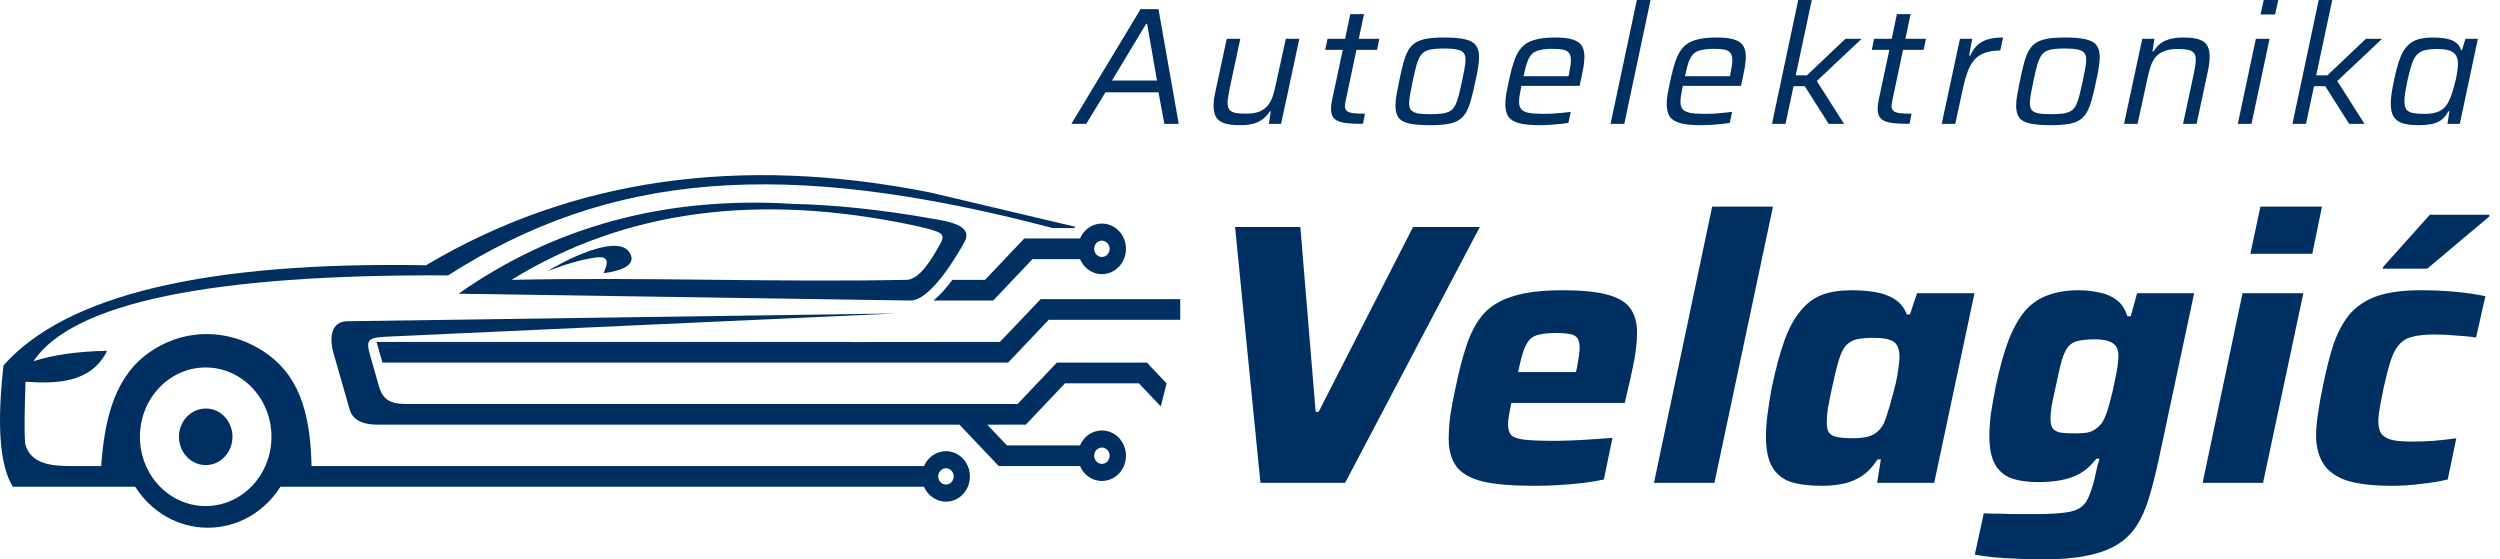
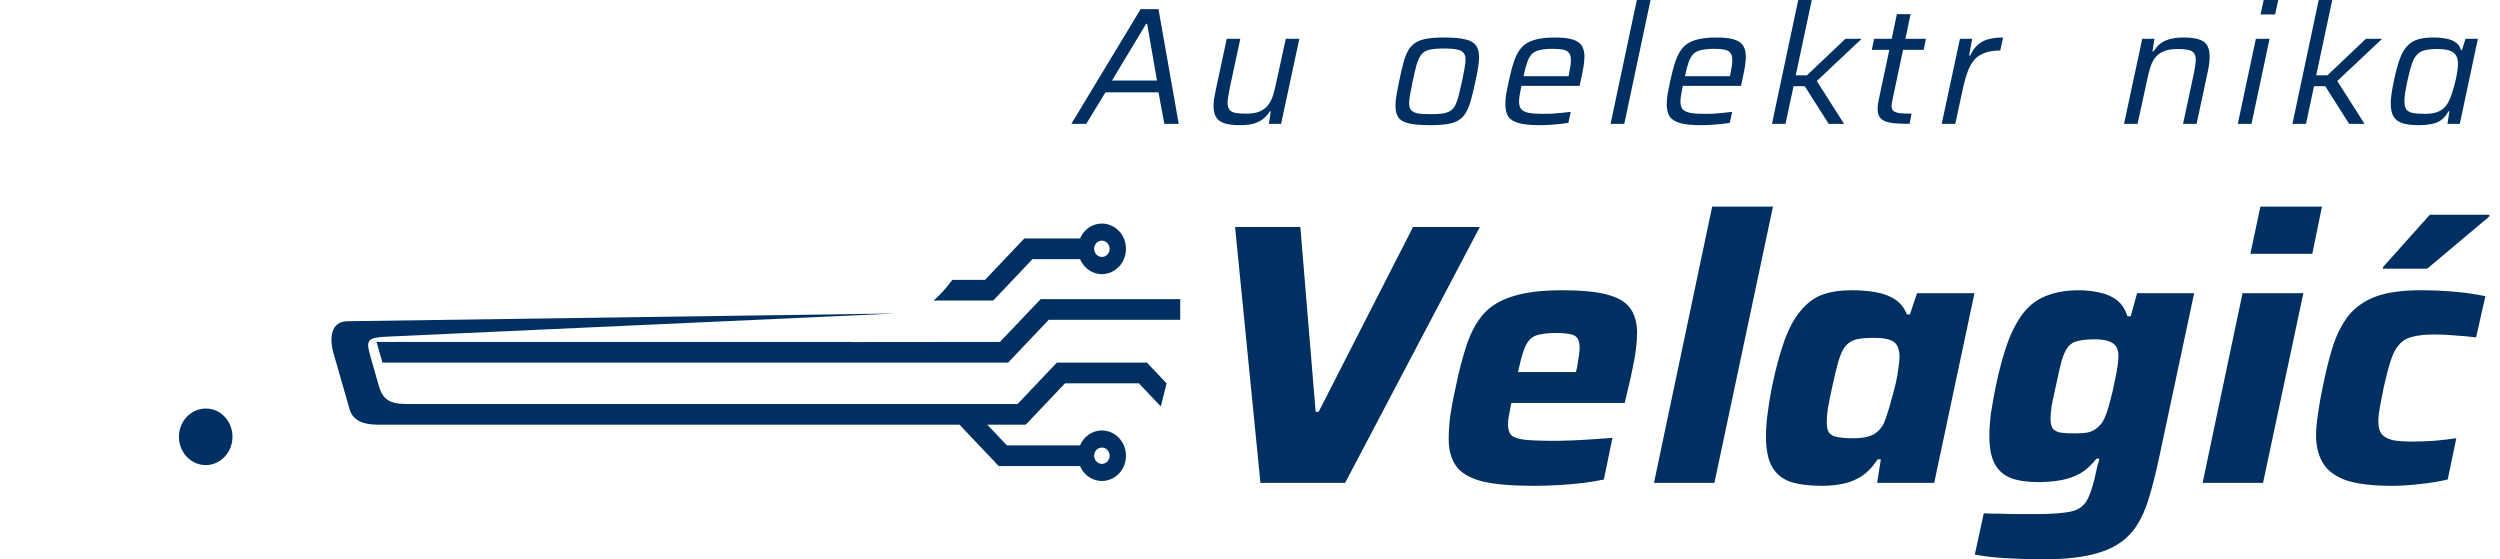
<svg xmlns="http://www.w3.org/2000/svg" width="143" height="32" viewBox="0 0 143 32" fill="none">
  <path d="M61.282 7.084L65.242 0.524H66.266L67.423 7.084H66.6L66.266 5.282H63.233L62.133 7.084H61.282ZM63.606 4.605H66.179L65.615 1.363H65.558L63.606 4.605Z" fill="#003062" />
  <path d="M70.935 7.16C70.546 7.16 70.24 7.122 70.017 7.046C69.8 6.969 69.644 6.849 69.549 6.683C69.459 6.518 69.415 6.312 69.415 6.064C69.415 5.943 69.424 5.806 69.443 5.654C69.469 5.495 69.501 5.33 69.539 5.158L70.17 2.221H70.945L70.342 5.034C70.311 5.206 70.282 5.364 70.256 5.511C70.231 5.657 70.218 5.778 70.218 5.873C70.218 6.051 70.253 6.184 70.323 6.273C70.393 6.362 70.505 6.423 70.658 6.455C70.811 6.486 71.015 6.502 71.27 6.502C71.602 6.502 71.87 6.458 72.074 6.369C72.278 6.273 72.437 6.146 72.552 5.987C72.673 5.822 72.766 5.631 72.829 5.415C72.893 5.199 72.951 4.967 73.001 4.719L73.547 2.221H74.322L73.279 7.084H72.581L72.686 6.369H72.638C72.542 6.521 72.421 6.658 72.275 6.779C72.134 6.899 71.956 6.995 71.739 7.065C71.528 7.128 71.261 7.16 70.935 7.16Z" fill="#003062" />
-   <path d="M77.962 7.084C77.65 7.084 77.379 7.074 77.149 7.055C76.92 7.036 76.728 6.998 76.575 6.941C76.429 6.884 76.317 6.798 76.241 6.683C76.171 6.563 76.135 6.407 76.135 6.216C76.135 6.159 76.139 6.099 76.145 6.035C76.151 5.971 76.161 5.905 76.174 5.835C76.193 5.759 76.209 5.679 76.222 5.596L76.805 2.851H75.801L75.935 2.221H76.939L77.235 0.81H78.02L77.723 2.221H78.9L78.766 2.851H77.589L77.006 5.606C76.999 5.638 76.99 5.682 76.977 5.74C76.971 5.797 76.961 5.857 76.948 5.921C76.936 5.984 76.929 6.029 76.929 6.054C76.929 6.181 76.968 6.28 77.044 6.35C77.127 6.413 77.251 6.455 77.417 6.474C77.583 6.493 77.803 6.502 78.077 6.502L77.962 7.084Z" fill="#003062" />
  <path d="M81.819 7.16C81.309 7.16 80.907 7.128 80.614 7.065C80.32 7.001 80.113 6.887 79.992 6.722C79.877 6.556 79.82 6.331 79.82 6.045C79.82 5.873 79.839 5.676 79.877 5.453C79.915 5.225 79.966 4.958 80.03 4.653C80.113 4.246 80.193 3.899 80.269 3.613C80.346 3.321 80.438 3.079 80.547 2.889C80.655 2.698 80.796 2.549 80.968 2.441C81.14 2.333 81.357 2.256 81.618 2.212C81.886 2.167 82.218 2.145 82.613 2.145C83.123 2.145 83.522 2.18 83.809 2.25C84.096 2.314 84.3 2.428 84.421 2.593C84.542 2.752 84.603 2.978 84.603 3.27C84.603 3.442 84.583 3.642 84.545 3.871C84.513 4.1 84.462 4.36 84.392 4.653C84.309 5.066 84.226 5.415 84.143 5.701C84.067 5.987 83.974 6.226 83.866 6.416C83.758 6.607 83.621 6.756 83.455 6.865C83.289 6.973 83.072 7.049 82.804 7.093C82.543 7.138 82.214 7.16 81.819 7.16ZM81.819 6.531C82.1 6.531 82.332 6.518 82.517 6.493C82.702 6.461 82.852 6.41 82.967 6.34C83.082 6.264 83.174 6.156 83.244 6.016C83.314 5.876 83.378 5.695 83.436 5.473C83.493 5.25 83.557 4.977 83.627 4.653C83.684 4.373 83.732 4.131 83.77 3.928C83.809 3.725 83.828 3.553 83.828 3.413C83.828 3.242 83.79 3.111 83.713 3.022C83.636 2.927 83.509 2.863 83.33 2.832C83.158 2.793 82.919 2.774 82.613 2.774C82.262 2.774 81.985 2.797 81.781 2.841C81.577 2.886 81.421 2.975 81.312 3.108C81.204 3.242 81.111 3.432 81.035 3.68C80.965 3.928 80.888 4.252 80.805 4.653C80.748 4.939 80.7 5.183 80.662 5.387C80.623 5.59 80.604 5.762 80.604 5.902C80.604 6.073 80.639 6.204 80.709 6.292C80.786 6.381 80.91 6.445 81.082 6.483C81.261 6.515 81.507 6.531 81.819 6.531Z" fill="#003062" />
  <path d="M88.047 7.16C87.563 7.16 87.177 7.122 86.89 7.046C86.603 6.969 86.399 6.845 86.278 6.674C86.163 6.496 86.106 6.261 86.106 5.968C86.106 5.797 86.122 5.603 86.153 5.387C86.192 5.171 86.24 4.929 86.297 4.662C86.393 4.211 86.495 3.826 86.603 3.509C86.712 3.184 86.852 2.924 87.024 2.727C87.203 2.523 87.445 2.377 87.751 2.288C88.057 2.193 88.456 2.145 88.947 2.145C89.38 2.145 89.718 2.183 89.96 2.26C90.203 2.336 90.375 2.453 90.477 2.612C90.579 2.771 90.63 2.984 90.63 3.251C90.63 3.34 90.621 3.461 90.601 3.613C90.589 3.76 90.563 3.922 90.525 4.1C90.493 4.278 90.455 4.462 90.41 4.653L90.353 4.91H87.024C86.986 5.101 86.954 5.272 86.928 5.425C86.903 5.571 86.89 5.701 86.89 5.816C86.89 6 86.931 6.143 87.014 6.245C87.097 6.34 87.238 6.41 87.435 6.455C87.639 6.493 87.917 6.512 88.267 6.512C88.421 6.512 88.59 6.509 88.774 6.502C88.966 6.49 89.154 6.474 89.339 6.455C89.524 6.436 89.693 6.416 89.846 6.397L89.712 7.027C89.578 7.052 89.415 7.074 89.224 7.093C89.039 7.112 88.844 7.128 88.641 7.141C88.436 7.154 88.239 7.16 88.047 7.16ZM87.148 4.357H89.721L89.75 4.214C89.782 4.049 89.807 3.906 89.827 3.785C89.846 3.658 89.855 3.547 89.855 3.451C89.855 3.261 89.82 3.121 89.75 3.032C89.68 2.936 89.568 2.873 89.415 2.841C89.269 2.809 89.074 2.793 88.832 2.793C88.532 2.793 88.287 2.816 88.095 2.86C87.904 2.898 87.751 2.971 87.636 3.079C87.528 3.188 87.435 3.343 87.359 3.547C87.289 3.75 87.218 4.02 87.148 4.357Z" fill="#003062" />
  <path d="M92.125 7.084L93.627 0H94.411L92.909 7.084H92.125Z" fill="#003062" />
  <path d="M97.28 7.16C96.795 7.16 96.409 7.122 96.122 7.046C95.835 6.969 95.631 6.845 95.51 6.674C95.395 6.496 95.338 6.261 95.338 5.968C95.338 5.797 95.354 5.603 95.386 5.387C95.424 5.171 95.472 4.929 95.529 4.662C95.625 4.211 95.727 3.826 95.835 3.509C95.944 3.184 96.084 2.924 96.256 2.727C96.435 2.523 96.677 2.377 96.983 2.288C97.289 2.193 97.688 2.145 98.179 2.145C98.612 2.145 98.951 2.183 99.193 2.26C99.435 2.336 99.607 2.453 99.709 2.612C99.811 2.771 99.862 2.984 99.862 3.251C99.862 3.34 99.853 3.461 99.834 3.613C99.821 3.76 99.795 3.922 99.757 4.1C99.725 4.278 99.687 4.462 99.642 4.653L99.585 4.91H96.256C96.218 5.101 96.186 5.272 96.161 5.425C96.135 5.571 96.122 5.701 96.122 5.816C96.122 6 96.164 6.143 96.247 6.245C96.33 6.34 96.47 6.41 96.668 6.455C96.872 6.493 97.149 6.512 97.5 6.512C97.653 6.512 97.822 6.509 98.007 6.502C98.198 6.49 98.386 6.474 98.571 6.455C98.756 6.436 98.925 6.416 99.078 6.397L98.944 7.027C98.81 7.052 98.648 7.074 98.456 7.093C98.271 7.112 98.077 7.128 97.873 7.141C97.669 7.154 97.471 7.16 97.28 7.16ZM96.381 4.357H98.954L98.982 4.214C99.014 4.049 99.04 3.906 99.059 3.785C99.078 3.658 99.088 3.547 99.088 3.451C99.088 3.261 99.052 3.121 98.982 3.032C98.912 2.936 98.801 2.873 98.648 2.841C98.501 2.809 98.306 2.793 98.064 2.793C97.764 2.793 97.519 2.816 97.328 2.86C97.136 2.898 96.983 2.971 96.868 3.079C96.76 3.188 96.668 3.343 96.591 3.547C96.521 3.75 96.451 4.02 96.381 4.357Z" fill="#003062" />
  <path d="M101.357 7.084L102.859 0H103.634L102.716 4.309H103.356L105.557 2.221H106.484L103.921 4.634L105.48 7.084H104.6L103.232 4.929H102.591L102.132 7.084H101.357Z" fill="#003062" />
  <path d="M109.228 7.084C108.915 7.084 108.644 7.074 108.415 7.055C108.185 7.036 107.994 6.998 107.841 6.941C107.694 6.884 107.583 6.798 107.506 6.683C107.436 6.563 107.401 6.407 107.401 6.216C107.401 6.159 107.404 6.099 107.41 6.035C107.417 5.971 107.426 5.905 107.439 5.835C107.458 5.759 107.474 5.679 107.487 5.596L108.07 2.851H107.066L107.2 2.221H108.204L108.501 0.81H109.285L108.989 2.221H110.165L110.031 2.851H108.855L108.271 5.606C108.265 5.638 108.255 5.682 108.243 5.74C108.236 5.797 108.227 5.857 108.214 5.921C108.201 5.984 108.195 6.029 108.195 6.054C108.195 6.181 108.233 6.28 108.31 6.35C108.392 6.413 108.517 6.455 108.683 6.474C108.848 6.493 109.068 6.502 109.343 6.502L109.228 7.084Z" fill="#003062" />
  <path d="M111.066 7.084L112.109 2.221H112.807L112.635 3.184H112.692C112.826 2.898 112.982 2.682 113.161 2.536C113.346 2.384 113.553 2.282 113.783 2.231C114.019 2.174 114.283 2.145 114.577 2.145L114.414 2.889C114.057 2.889 113.757 2.936 113.515 3.032C113.273 3.121 113.075 3.254 112.922 3.432C112.775 3.61 112.654 3.826 112.558 4.081C112.463 4.328 112.38 4.608 112.31 4.92L111.841 7.084H111.066Z" fill="#003062" />
-   <path d="M117.322 7.16C116.812 7.16 116.41 7.128 116.117 7.065C115.824 7.001 115.616 6.887 115.495 6.722C115.38 6.556 115.323 6.331 115.323 6.045C115.323 5.873 115.342 5.676 115.38 5.453C115.419 5.225 115.47 4.958 115.534 4.653C115.616 4.246 115.696 3.899 115.773 3.613C115.849 3.321 115.942 3.079 116.05 2.889C116.158 2.698 116.299 2.549 116.471 2.441C116.643 2.333 116.86 2.256 117.121 2.212C117.389 2.167 117.721 2.145 118.116 2.145C118.626 2.145 119.025 2.18 119.312 2.25C119.599 2.314 119.803 2.428 119.924 2.593C120.045 2.752 120.106 2.978 120.106 3.27C120.106 3.442 120.087 3.642 120.048 3.871C120.016 4.1 119.965 4.36 119.895 4.653C119.812 5.066 119.729 5.415 119.647 5.701C119.57 5.987 119.478 6.226 119.369 6.416C119.261 6.607 119.124 6.756 118.958 6.865C118.792 6.973 118.575 7.049 118.307 7.093C118.046 7.138 117.718 7.16 117.322 7.16ZM117.322 6.531C117.603 6.531 117.836 6.518 118.021 6.493C118.205 6.461 118.355 6.41 118.47 6.34C118.585 6.264 118.677 6.156 118.747 6.016C118.818 5.876 118.881 5.695 118.939 5.473C118.996 5.25 119.06 4.977 119.13 4.653C119.187 4.373 119.235 4.131 119.274 3.928C119.312 3.725 119.331 3.553 119.331 3.413C119.331 3.242 119.293 3.111 119.216 3.022C119.14 2.927 119.012 2.863 118.834 2.832C118.661 2.793 118.422 2.774 118.116 2.774C117.765 2.774 117.488 2.797 117.284 2.841C117.08 2.886 116.924 2.975 116.815 3.108C116.707 3.242 116.614 3.432 116.538 3.68C116.468 3.928 116.391 4.252 116.308 4.653C116.251 4.939 116.203 5.183 116.165 5.387C116.127 5.59 116.107 5.762 116.107 5.902C116.107 6.073 116.143 6.204 116.213 6.292C116.289 6.381 116.414 6.445 116.586 6.483C116.764 6.515 117.01 6.531 117.322 6.531Z" fill="#003062" />
  <path d="M121.494 7.084L122.537 2.221H123.235L123.12 2.936H123.187C123.283 2.778 123.398 2.641 123.532 2.527C123.672 2.406 123.85 2.314 124.067 2.25C124.29 2.18 124.561 2.145 124.88 2.145C125.276 2.145 125.582 2.183 125.799 2.26C126.022 2.336 126.175 2.453 126.258 2.612C126.347 2.771 126.392 2.978 126.392 3.232C126.392 3.353 126.382 3.493 126.363 3.652C126.344 3.804 126.315 3.966 126.277 4.138L125.645 7.084H124.871L125.473 4.271C125.512 4.1 125.54 3.941 125.559 3.795C125.585 3.648 125.598 3.528 125.598 3.432C125.598 3.254 125.563 3.121 125.492 3.032C125.422 2.943 125.311 2.882 125.158 2.851C125.005 2.819 124.804 2.803 124.555 2.803C124.217 2.803 123.946 2.851 123.742 2.946C123.538 3.035 123.375 3.162 123.254 3.327C123.139 3.486 123.05 3.674 122.986 3.89C122.923 4.106 122.865 4.338 122.814 4.586L122.269 7.084H121.494Z" fill="#003062" />
  <path d="M129.303 0.829L129.484 0H130.317L130.135 0.829H129.303ZM128.002 7.084L129.035 2.221H129.819L128.786 7.084H128.002Z" fill="#003062" />
  <path d="M131.128 7.084L132.63 0H133.405L132.486 4.309H133.127L135.327 2.221H136.255L133.692 4.634L135.251 7.084H134.371L133.003 4.929H132.362L131.903 7.084H131.128Z" fill="#003062" />
  <path d="M138.367 7.16C137.984 7.16 137.675 7.125 137.439 7.055C137.203 6.979 137.027 6.852 136.913 6.674C136.804 6.49 136.75 6.235 136.75 5.911C136.75 5.746 136.766 5.558 136.798 5.349C136.83 5.133 136.874 4.891 136.932 4.624C137.034 4.128 137.142 3.721 137.257 3.404C137.372 3.079 137.512 2.828 137.678 2.65C137.844 2.466 138.045 2.336 138.281 2.26C138.523 2.183 138.816 2.145 139.161 2.145C139.454 2.145 139.709 2.167 139.926 2.212C140.149 2.25 140.331 2.323 140.471 2.431C140.618 2.533 140.716 2.676 140.767 2.86H140.825L141.026 2.221H141.734L140.701 7.084H139.993L140.107 6.369H140.05C139.929 6.591 139.782 6.763 139.61 6.884C139.444 6.998 139.256 7.071 139.046 7.103C138.842 7.141 138.615 7.16 138.367 7.16ZM138.682 6.512C138.931 6.512 139.135 6.49 139.294 6.445C139.46 6.401 139.601 6.334 139.715 6.245C139.83 6.156 139.929 6.041 140.012 5.902C140.069 5.806 140.127 5.682 140.184 5.53C140.241 5.377 140.296 5.212 140.347 5.034C140.398 4.856 140.442 4.681 140.481 4.51C140.519 4.332 140.547 4.17 140.567 4.023C140.586 3.871 140.595 3.747 140.595 3.652C140.595 3.346 140.506 3.13 140.327 3.003C140.155 2.87 139.859 2.803 139.438 2.803C139.151 2.803 138.912 2.825 138.721 2.87C138.536 2.908 138.383 2.991 138.261 3.118C138.14 3.238 138.038 3.423 137.955 3.671C137.872 3.912 137.786 4.239 137.697 4.653C137.646 4.901 137.605 5.12 137.573 5.31C137.547 5.495 137.534 5.654 137.534 5.787C137.534 5.991 137.569 6.146 137.64 6.254C137.716 6.356 137.841 6.426 138.013 6.464C138.185 6.496 138.408 6.512 138.682 6.512Z" fill="#003062" />
  <path d="M11.789 23.37C12.43 23.37 12.972 23.791 13.191 24.387C13.259 24.57 13.297 24.776 13.297 24.983C13.297 25.88 12.611 26.603 11.766 26.603C10.922 26.603 10.236 25.88 10.236 24.983C10.236 24.093 10.922 23.37 11.766 23.37H11.789Z" fill="#003062" />
-   <path fill-rule="evenodd" clip-rule="evenodd" d="M24.364 15.173C32.702 10.224 42.314 8.842 53.208 11.01L61.509 12.972C61.493 12.996 61.471 13.02 61.456 13.044H60.212C44.84 9.001 34.896 9.835 25.631 15.752C12.068 15.681 4.16 17.317 1.913 20.661C3.044 20.296 4.446 20.098 6.127 20.066C5.2 21.94 3.187 21.948 1.46 21.837C1.415 23.299 1.378 24.482 1.438 25.372C1.739 26.555 2.953 26.659 4.106 26.659H5.788C5.954 24.363 6.406 21.805 8.313 20.328C10.402 18.7 13.199 18.723 15.332 20.28C17.307 21.718 17.76 24.061 17.82 26.659H52.854C52.922 26.5 53.012 26.357 53.14 26.23C53.676 25.666 54.543 25.666 55.078 26.23C55.613 26.794 55.613 27.707 55.078 28.271C54.543 28.835 53.676 28.835 53.14 28.271C53.012 28.144 52.922 28.001 52.854 27.842H16.041C15.151 29.256 13.621 30.186 11.887 30.186C10.153 30.186 8.63 29.256 7.733 27.842H0.736C-0.01 26.643 -0.19 24.331 0.202 20.9C3.775 16.865 11.826 14.95 24.364 15.173ZM11.766 21.019C9.685 21.019 8.004 22.798 8.004 24.983C8.004 27.175 9.685 28.946 11.766 28.946C13.839 28.946 15.528 27.175 15.528 24.983C15.528 22.798 13.839 21.019 11.766 21.019ZM54.422 26.921C54.248 26.738 53.969 26.738 53.796 26.921C53.623 27.104 53.623 27.398 53.796 27.58C53.969 27.763 54.248 27.763 54.422 27.58C54.595 27.398 54.595 27.104 54.422 26.921Z" fill="#003062" />
  <path fill-rule="evenodd" clip-rule="evenodd" d="M22.494 19.24C21.115 19.303 20.881 19.311 21.167 20.312L21.672 22.083C21.884 22.814 22.261 23.108 23.226 23.108H58.206L60.453 20.741H65.61L65.768 20.916L66.729 21.928L66.405 23.218L66.4 23.25L65.142 21.925H60.92L58.674 24.292H56.473L57.596 25.475H61.78C61.848 25.316 61.938 25.173 62.059 25.046C62.594 24.482 63.461 24.482 64.004 25.046C64.539 25.61 64.539 26.524 64.004 27.088C63.461 27.652 62.594 27.652 62.059 27.088C61.938 26.961 61.848 26.818 61.78 26.659H57.128L54.882 24.292H21.733C21.265 24.292 20.248 24.292 19.999 23.418L19.072 20.185C18.83 19.319 18.928 18.374 19.886 18.374L51.24 17.929L22.494 19.24ZM63.34 25.737C63.167 25.555 62.888 25.555 62.715 25.737C62.542 25.92 62.542 26.214 62.715 26.397C62.888 26.579 63.167 26.579 63.34 26.397C63.514 26.214 63.514 25.92 63.34 25.737Z" fill="#003062" />
  <path d="M67.509 18.294H59.986L57.664 20.741H21.876L21.537 19.557H48.677V19.565L57.196 19.557L59.36 17.285L59.526 17.111H67.509V18.294Z" fill="#003062" />
-   <path d="M31.323 15.506C32.001 15.069 35.635 13.092 36.102 14.649C36.26 15.149 35.612 15.498 34.519 15.625C34.911 14.807 34.662 14.624 33.968 14.744C33.215 14.863 32.333 15.117 31.323 15.506Z" fill="#003062" />
-   <path fill-rule="evenodd" clip-rule="evenodd" d="M26.226 16.801C31.745 12.925 38.123 11.209 45.375 11.662C47.78 11.717 50.411 11.995 53.268 12.496C54.279 12.67 55.696 12.885 55.161 13.854C54.641 14.8 53.193 17.19 52.077 17.19L26.226 16.801ZM52.198 12.877C43.317 11.018 35.725 12.027 29.257 16.007C36.977 15.84 44.237 16.158 51.858 16.007C52.65 15.991 53.381 14.656 53.773 13.965C54.015 13.536 53.939 13.377 53.578 13.242C53.178 13.091 52.628 12.972 52.198 12.877Z" fill="#003062" />
  <path fill-rule="evenodd" clip-rule="evenodd" d="M62.059 13.211C62.594 12.647 63.461 12.647 64.004 13.211C64.539 13.775 64.539 14.688 64.004 15.252C63.461 15.824 62.594 15.824 62.059 15.252C61.938 15.125 61.848 14.982 61.78 14.823H59.058L56.812 17.19H53.397C53.781 16.872 54.143 16.452 54.475 16.007H56.344L58.591 13.64H61.78C61.848 13.489 61.938 13.338 62.059 13.211ZM63.34 13.902C63.167 13.719 62.888 13.719 62.715 13.902C62.542 14.085 62.542 14.378 62.715 14.561C62.888 14.744 63.167 14.744 63.34 14.561C63.514 14.378 63.514 14.085 63.34 13.902Z" fill="#003062" />
  <path d="M72.097 27.619L70.646 12.986H74.38L75.255 23.556H75.426L80.825 12.986H84.644L76.941 27.619H72.097Z" fill="#003062" />
  <path d="M87.73 27.789C86.478 27.789 85.496 27.704 84.785 27.534C84.074 27.349 83.576 27.059 83.291 26.662C83.007 26.25 82.865 25.733 82.865 25.109C82.865 24.726 82.893 24.294 82.95 23.812C83.021 23.33 83.121 22.798 83.249 22.217C83.448 21.238 83.668 20.395 83.91 19.686C84.152 18.977 84.472 18.395 84.87 17.942C85.283 17.488 85.845 17.155 86.556 16.942C87.267 16.715 88.206 16.602 89.373 16.602C90.482 16.602 91.343 16.687 91.954 16.857C92.58 17.027 93.014 17.289 93.256 17.644C93.512 17.998 93.64 18.466 93.64 19.048C93.64 19.317 93.619 19.629 93.576 19.983C93.534 20.324 93.469 20.685 93.384 21.068C93.313 21.437 93.228 21.82 93.128 22.217L92.936 23.046H86.449C86.407 23.259 86.364 23.479 86.321 23.705C86.279 23.932 86.257 24.116 86.257 24.258C86.257 24.542 86.321 24.755 86.449 24.896C86.592 25.024 86.848 25.109 87.218 25.152C87.602 25.194 88.156 25.215 88.882 25.215C89.166 25.215 89.493 25.208 89.863 25.194C90.248 25.18 90.646 25.159 91.058 25.13C91.471 25.102 91.862 25.074 92.232 25.045L91.741 27.427C91.428 27.498 91.044 27.562 90.589 27.619C90.148 27.675 89.671 27.718 89.159 27.746C88.661 27.775 88.185 27.789 87.73 27.789ZM86.833 21.281H90.141L90.205 21.026C90.248 20.77 90.283 20.551 90.311 20.366C90.34 20.182 90.354 20.019 90.354 19.877C90.354 19.636 90.311 19.459 90.226 19.345C90.141 19.218 89.999 19.14 89.799 19.111C89.6 19.069 89.337 19.048 89.01 19.048C88.626 19.048 88.313 19.076 88.071 19.133C87.829 19.175 87.637 19.274 87.495 19.43C87.353 19.586 87.232 19.813 87.132 20.111C87.032 20.409 86.933 20.799 86.833 21.281Z" fill="#003062" />
  <path d="M94.608 27.619L97.937 11.816H101.415L98.065 27.619H94.608Z" fill="#003062" />
  <path d="M104.234 27.789C103.495 27.789 102.883 27.711 102.399 27.555C101.93 27.385 101.581 27.094 101.354 26.683C101.126 26.272 101.012 25.698 101.012 24.96C101.012 24.606 101.041 24.195 101.098 23.727C101.155 23.244 101.24 22.713 101.354 22.131C101.581 21.054 101.823 20.161 102.079 19.452C102.349 18.729 102.662 18.161 103.018 17.75C103.374 17.325 103.779 17.027 104.234 16.857C104.704 16.687 105.259 16.602 105.899 16.602C106.397 16.602 106.852 16.637 107.264 16.708C107.691 16.779 108.061 16.914 108.374 17.112C108.687 17.311 108.922 17.601 109.078 17.984H109.249L109.654 16.772H112.94L110.636 27.619H107.371L107.584 26.279H107.392C107.122 26.704 106.809 27.03 106.453 27.257C106.112 27.47 105.749 27.612 105.365 27.683C104.995 27.753 104.618 27.789 104.234 27.789ZM105.984 25.067C106.325 25.067 106.603 25.038 106.816 24.982C107.044 24.925 107.229 24.833 107.371 24.705C107.527 24.577 107.655 24.414 107.755 24.216C107.826 24.06 107.897 23.861 107.968 23.62C108.054 23.365 108.132 23.096 108.203 22.812C108.289 22.514 108.367 22.217 108.438 21.919C108.509 21.621 108.559 21.337 108.587 21.068C108.63 20.799 108.651 20.579 108.651 20.409C108.651 19.998 108.545 19.714 108.331 19.558C108.118 19.402 107.734 19.324 107.179 19.324C106.781 19.324 106.453 19.352 106.197 19.409C105.956 19.466 105.749 19.586 105.579 19.771C105.422 19.955 105.287 20.239 105.173 20.622C105.059 21.004 104.931 21.529 104.789 22.195C104.69 22.649 104.611 23.039 104.554 23.365C104.512 23.677 104.49 23.939 104.49 24.152C104.49 24.421 104.533 24.62 104.618 24.747C104.718 24.875 104.882 24.96 105.109 25.003C105.337 25.045 105.628 25.067 105.984 25.067Z" fill="#003062" />
  <path d="M116.778 32C116.309 32 115.832 31.986 115.349 31.957C114.865 31.943 114.417 31.915 114.004 31.872C113.592 31.83 113.243 31.78 112.959 31.724L113.471 29.363C113.77 29.377 114.082 29.384 114.41 29.384C114.751 29.398 115.092 29.405 115.434 29.405C115.79 29.405 116.124 29.405 116.437 29.405C117.134 29.405 117.689 29.377 118.101 29.32C118.514 29.278 118.827 29.171 119.04 29.001C119.253 28.845 119.417 28.604 119.531 28.278C119.659 27.966 119.78 27.541 119.893 27.002C119.922 26.874 119.95 26.747 119.979 26.619C120.022 26.491 120.057 26.364 120.086 26.236H119.915C119.63 26.605 119.317 26.889 118.976 27.087C118.635 27.271 118.265 27.399 117.866 27.47C117.482 27.541 117.056 27.576 116.586 27.576C115.96 27.576 115.434 27.498 115.007 27.342C114.595 27.172 114.289 26.896 114.09 26.513C113.89 26.13 113.791 25.605 113.791 24.939C113.791 24.57 113.819 24.152 113.876 23.684C113.947 23.216 114.04 22.692 114.154 22.11C114.381 21.033 114.63 20.139 114.9 19.43C115.185 18.721 115.505 18.161 115.861 17.75C116.23 17.339 116.664 17.048 117.162 16.878C117.66 16.694 118.243 16.602 118.912 16.602C119.31 16.602 119.694 16.644 120.064 16.729C120.448 16.8 120.783 16.942 121.067 17.155C121.352 17.367 121.558 17.679 121.686 18.09H121.878L122.241 16.772H125.505L123.457 26.385C123.286 27.165 123.108 27.86 122.923 28.47C122.739 29.093 122.504 29.625 122.219 30.065C121.935 30.504 121.565 30.866 121.11 31.149C120.655 31.433 120.071 31.645 119.36 31.787C118.663 31.929 117.802 32 116.778 32ZM118.699 24.79C118.969 24.79 119.196 24.776 119.381 24.747C119.581 24.705 119.744 24.634 119.872 24.535C120.014 24.436 120.142 24.308 120.256 24.152C120.327 24.039 120.406 23.868 120.491 23.642C120.576 23.401 120.655 23.131 120.726 22.833C120.811 22.536 120.882 22.231 120.939 21.919C121.01 21.607 121.067 21.316 121.11 21.047C121.152 20.777 121.174 20.551 121.174 20.366C121.174 19.998 121.06 19.75 120.832 19.622C120.619 19.48 120.285 19.409 119.829 19.409C119.445 19.409 119.132 19.438 118.891 19.494C118.663 19.537 118.471 19.643 118.314 19.813C118.172 19.983 118.044 20.253 117.93 20.622C117.831 20.99 117.717 21.486 117.589 22.11C117.489 22.55 117.411 22.918 117.354 23.216C117.312 23.514 117.29 23.762 117.29 23.961C117.29 24.202 117.333 24.386 117.418 24.514C117.518 24.627 117.667 24.705 117.866 24.747C118.08 24.776 118.357 24.79 118.699 24.79Z" fill="#003062" />
  <path d="M128.721 14.518L129.297 11.816H132.818L132.263 14.518H128.721ZM125.99 27.619L128.273 16.772H131.751L129.447 27.619H125.99Z" fill="#003062" />
  <path d="M136.831 27.789C135.707 27.789 134.825 27.683 134.185 27.47C133.559 27.243 133.118 26.91 132.862 26.47C132.606 26.031 132.478 25.506 132.478 24.896C132.478 24.584 132.513 24.18 132.585 23.684C132.656 23.174 132.755 22.621 132.883 22.025C133.054 21.174 133.246 20.416 133.459 19.75C133.687 19.069 133.986 18.495 134.356 18.027C134.74 17.559 135.252 17.204 135.892 16.963C136.546 16.722 137.407 16.602 138.474 16.602C139.128 16.602 139.775 16.63 140.416 16.687C141.056 16.744 141.639 16.829 142.165 16.942L141.632 19.303C141.362 19.26 140.999 19.225 140.544 19.197C140.103 19.154 139.676 19.133 139.263 19.133C138.751 19.133 138.332 19.175 138.004 19.26C137.691 19.331 137.435 19.48 137.236 19.707C137.037 19.92 136.873 20.232 136.745 20.643C136.617 21.04 136.482 21.557 136.34 22.195C136.255 22.621 136.184 22.989 136.127 23.301C136.07 23.613 136.041 23.883 136.041 24.11C136.041 24.421 136.105 24.662 136.233 24.833C136.361 24.988 136.568 25.102 136.852 25.173C137.137 25.23 137.514 25.258 137.983 25.258C138.339 25.258 138.751 25.244 139.221 25.215C139.69 25.173 140.117 25.123 140.501 25.067L140.01 27.427C139.527 27.541 139.007 27.626 138.452 27.683C137.898 27.753 137.357 27.789 136.831 27.789ZM136.297 15.368L136.319 15.262L138.986 12.284H142.4L142.379 12.391L138.837 15.368H136.297Z" fill="#003062" />
</svg>